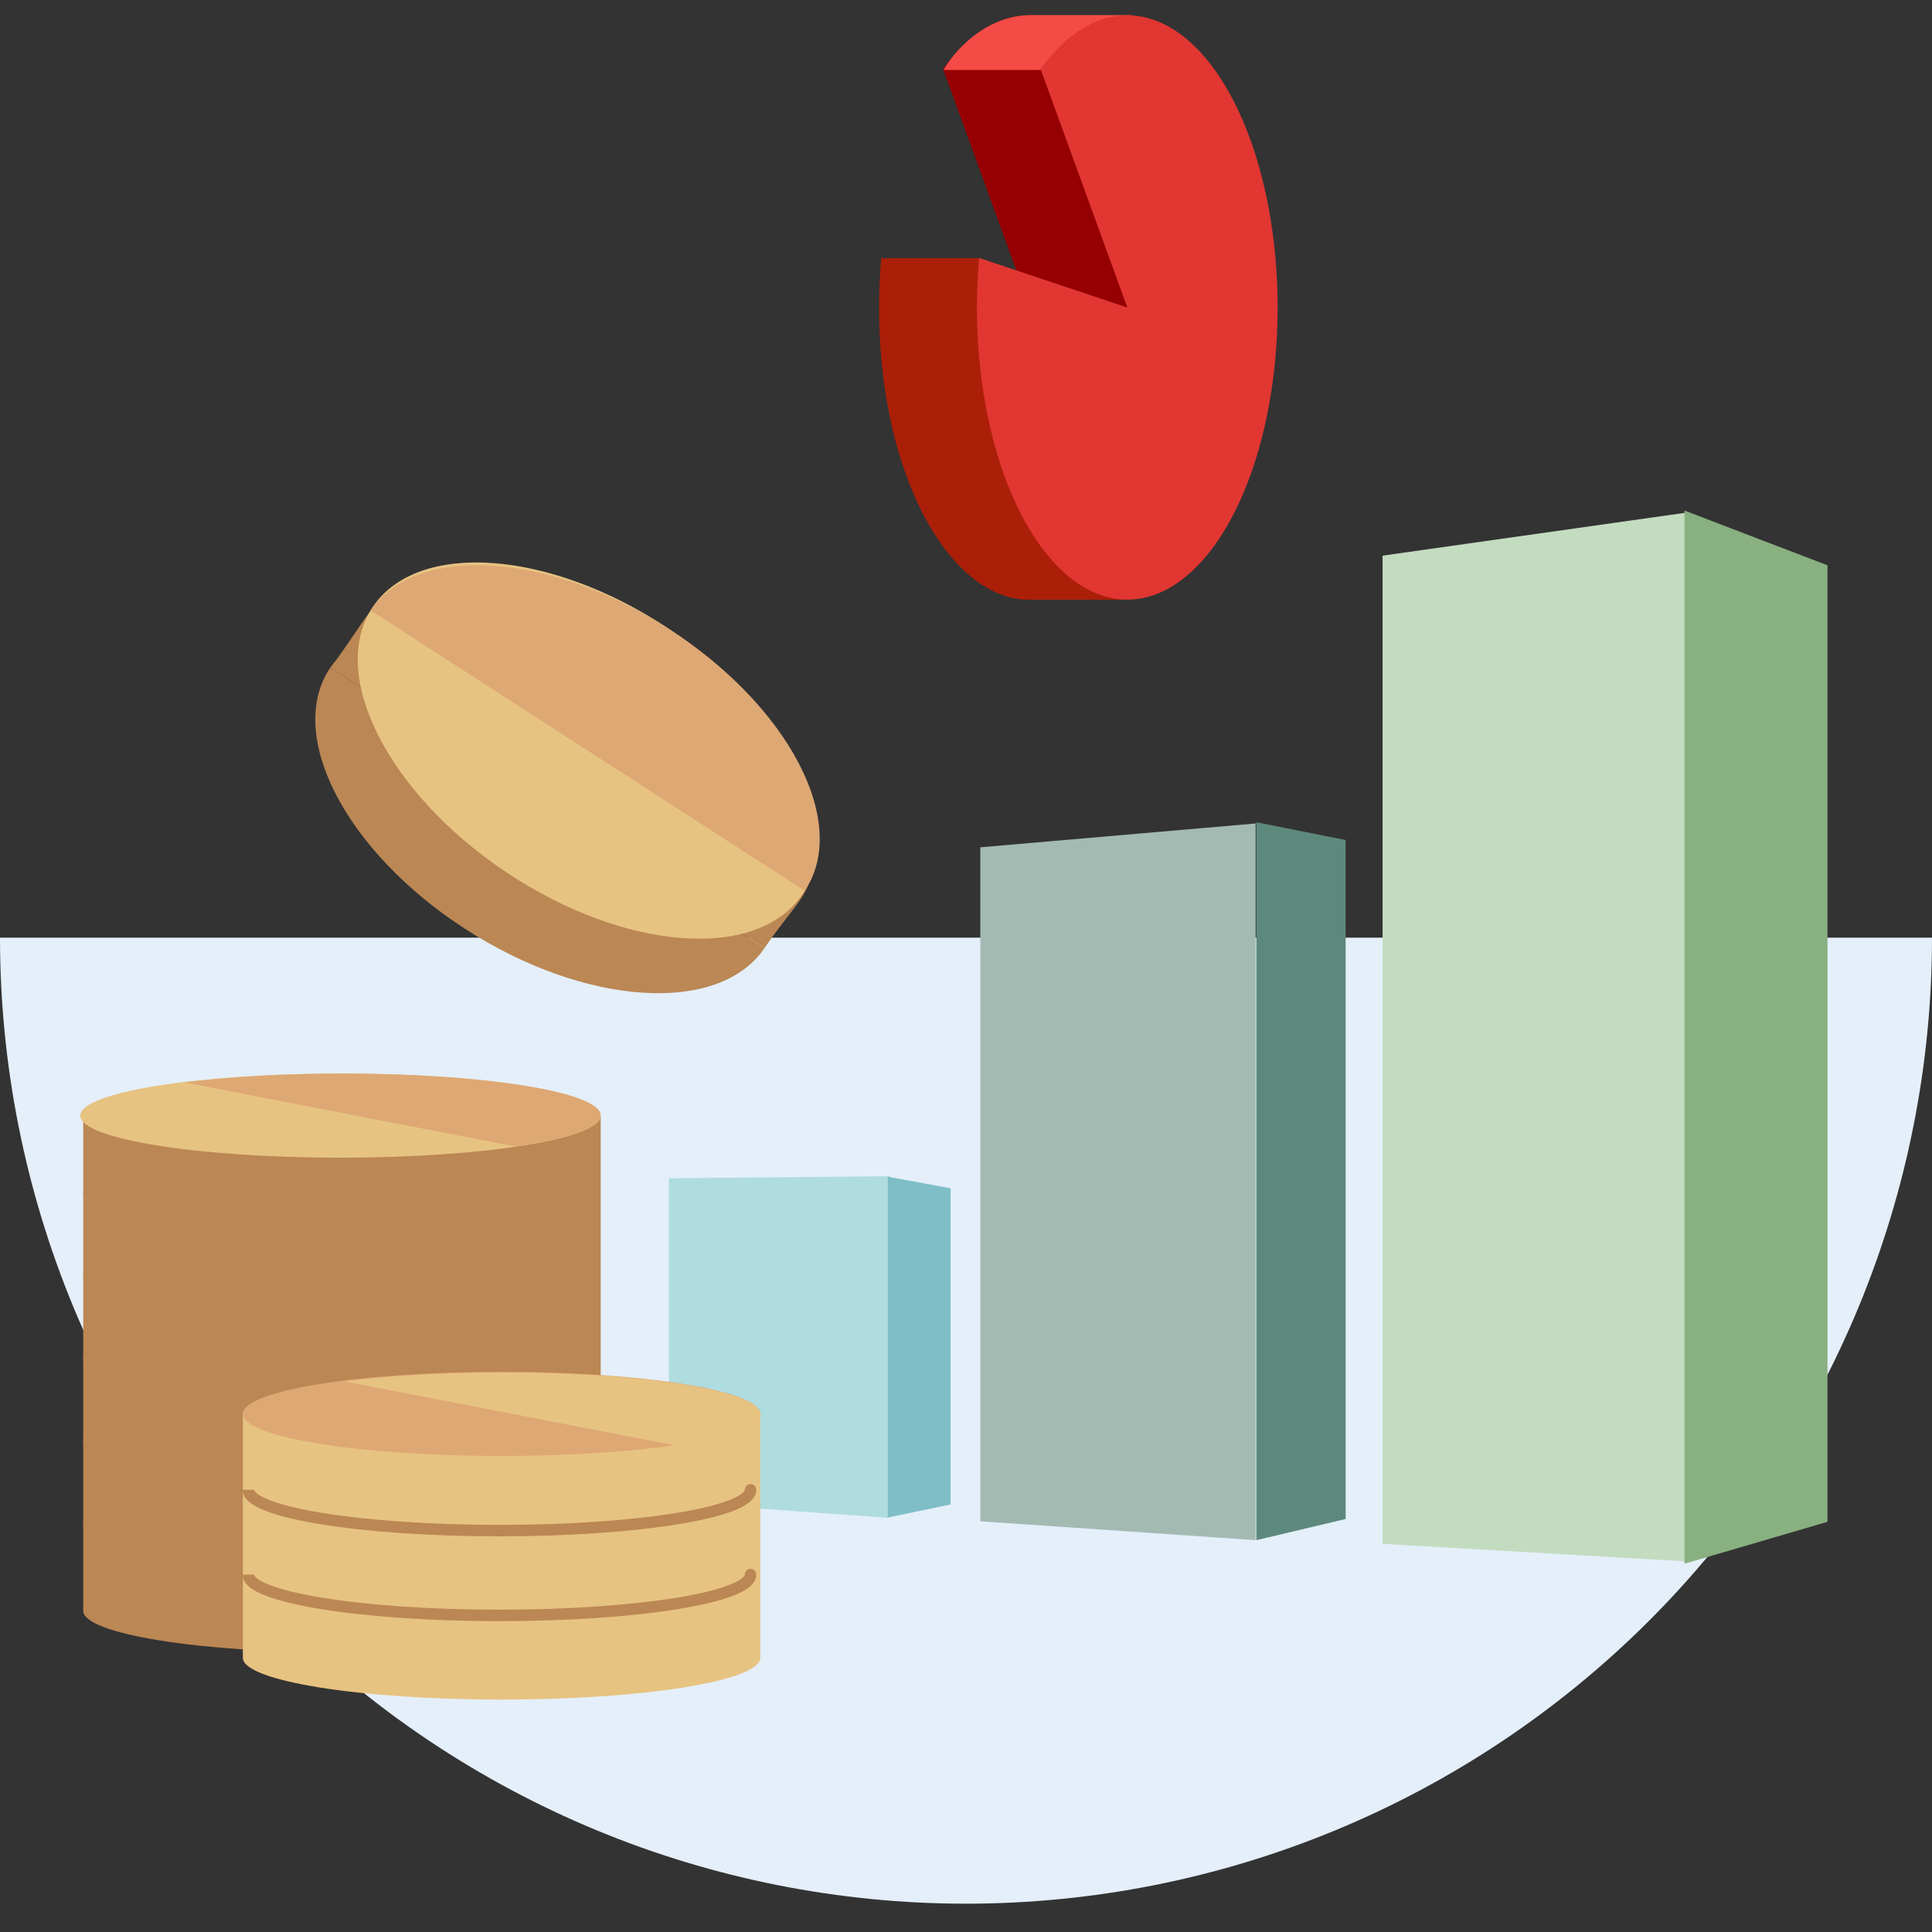
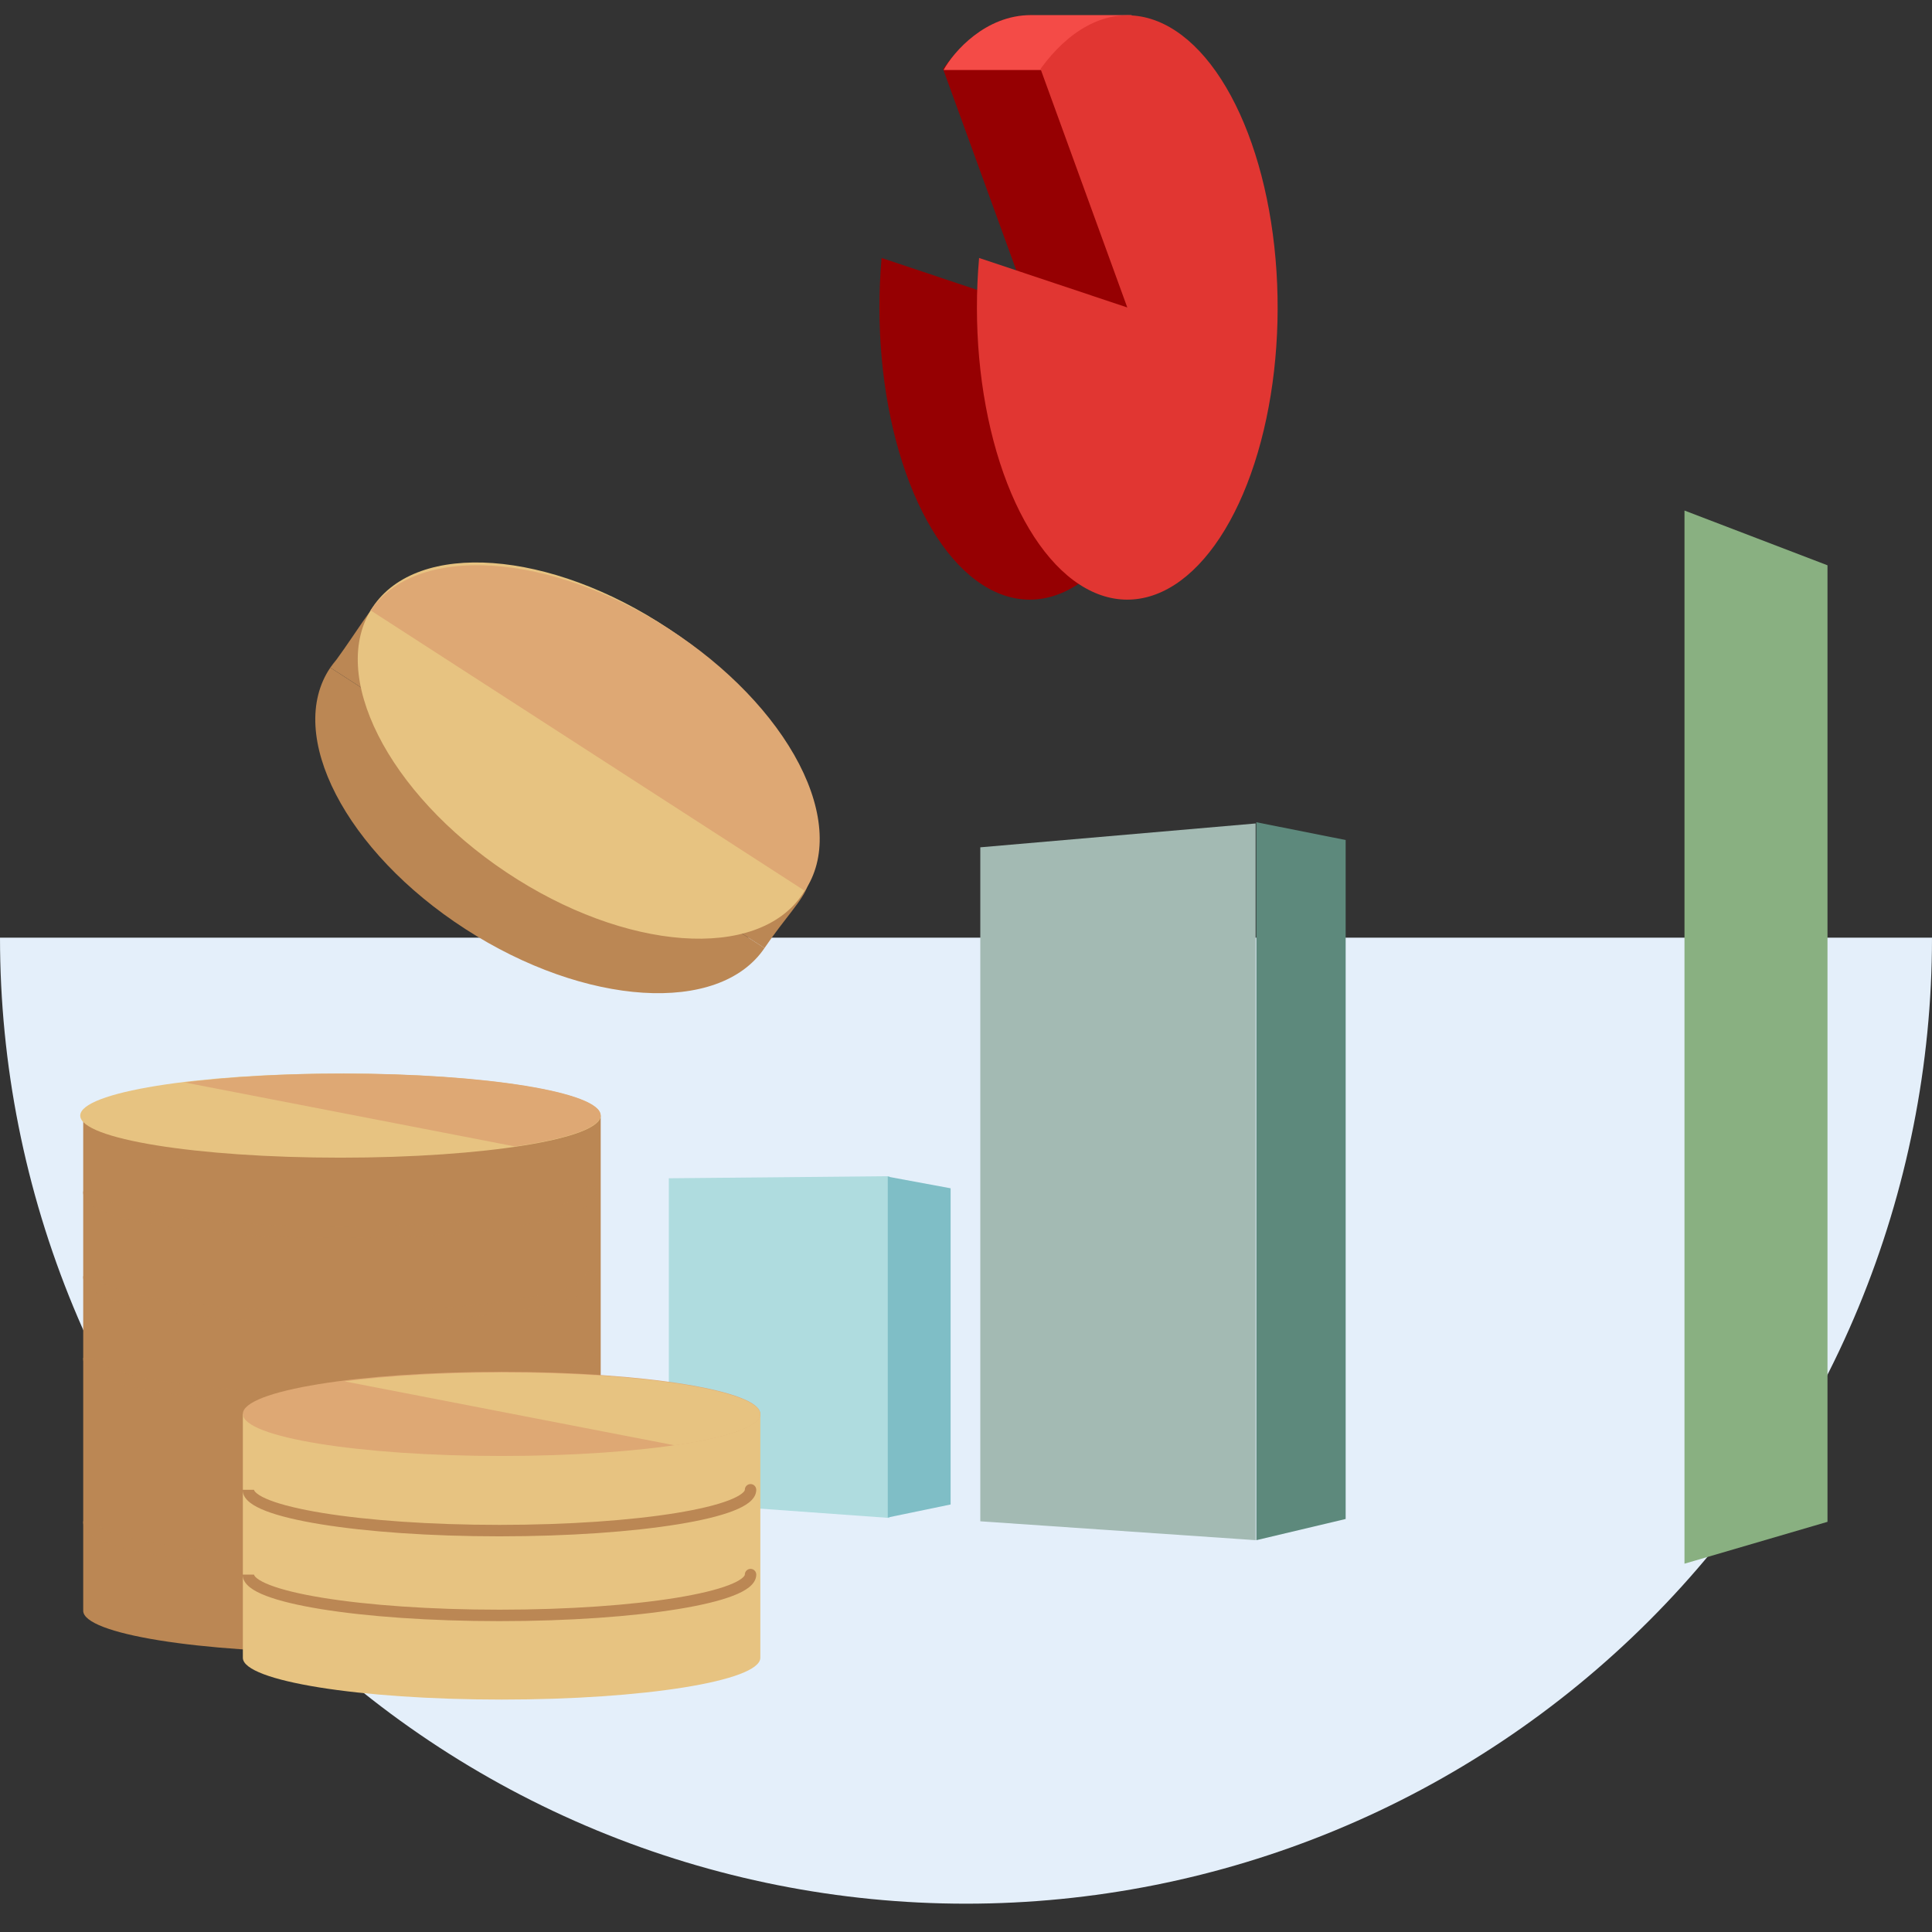
<svg xmlns="http://www.w3.org/2000/svg" width="128px" height="128px" viewBox="0 0 128 128" version="1.1">
  <rect x="0" y="0" width="128" height="128" fill="#333333" stroke="none" />
  <title>01_Basics_Icons_Illustrations/06_illustrations_128x128/Product/z06-investment</title>
  <g id="01_Basics_Icons_Illustrations/06_illustrations_128x128/Product/z06-investment" stroke="none" stroke-width="1" fill="none" fill-rule="evenodd">
    <g id="128x128_z06-investment" transform="translate(0, 1)">
      <path d="M128,61.124 C128,69.529 126.344,77.851 123.129,85.616 C119.912,93.381 115.198,100.436 109.255,106.379 C103.312,112.322 96.256,117.036 88.492,120.253 C80.727,123.469 72.404,125.124 64,125.124 C55.595,125.124 47.273,123.469 39.508,120.253 C31.743,117.036 24.688,112.322 18.745,106.379 C12.802,100.436 8.088,93.381 4.872,85.616 C1.655,77.851 0,69.529 0,61.124 L64,61.124 L128,61.124 Z" id="Path" fill="#E4EFFA" fill-rule="nonzero" />
-       <polygon id="Path" fill="#C3DCBF" fill-rule="nonzero" points="91.599 35.813 91.599 53.27 91.599 77.276 91.599 101.282 111.645 102.442 111.645 32.974" />
      <polygon id="Path" fill="#89B081" fill-rule="nonzero" points="121.076 99.825 111.602 102.599 111.602 32.825 121.076 36.452" />
      <polygon id="Path" fill="#A3BAB3" fill-rule="nonzero" points="83.188 53.557 64.947 55.137 64.947 77.463 64.947 99.79 83.188 101.04 83.188 77.299" />
      <polygon id="Path" fill="#5D897C" fill-rule="nonzero" points="83.234 53.475 89.153 54.653 89.153 99.637 83.234 101.041" />
      <polygon id="Path" fill="#AFDCDF" fill-rule="nonzero" points="44.311 77.064 44.311 98.516 58.935 99.569 58.935 76.925" />
      <polygon id="Path" fill="#7FBEC6" fill-rule="nonzero" points="58.817 76.957 62.981 77.727 62.981 98.676 58.817 99.538" />
      <path d="M5.513,72.912 L39.798,72.912 L39.798,105.666 L39.795,105.666 C39.797,105.682 39.798,105.699 39.798,105.715 C39.798,107.247 32.123,108.487 22.655,108.487 C13.188,108.487 5.513,107.247 5.513,105.715 C5.513,105.699 5.514,105.682 5.516,105.666 L5.513,105.666 L5.513,72.912 Z" id="Path" fill="#BB8754" fill-rule="nonzero" />
      <g id="Group" opacity="0.6" style="mix-blend-mode: multiply;" transform="translate(5.498, 77.56)" fill="#BB8754" fill-rule="nonzero">
        <path d="M33.274,0.379 C33.274,0.17 33.444,0 33.653,0 C33.862,0 34.032,0.17 34.032,0.379 L33.274,0.379 Z M0.759,0.379 C0.759,0.396 0.769,0.481 0.953,0.627 C1.131,0.769 1.418,0.922 1.823,1.078 C2.629,1.388 3.817,1.674 5.313,1.917 C8.298,2.403 12.436,2.705 17.016,2.705 L17.016,3.463 C12.408,3.463 8.228,3.16 5.191,2.666 C3.676,2.42 2.428,2.123 1.551,1.786 C1.114,1.618 0.746,1.432 0.481,1.221 C0.222,1.015 0,0.736 0,0.379 L0.759,0.379 Z M17.016,2.705 C21.596,2.705 25.734,2.403 28.719,1.917 C30.215,1.674 31.403,1.388 32.21,1.078 C32.615,0.922 32.901,0.769 33.079,0.627 C33.263,0.481 33.274,0.396 33.274,0.379 L34.032,0.379 C34.032,0.736 33.81,1.015 33.551,1.221 C33.286,1.432 32.919,1.618 32.482,1.786 C31.604,2.123 30.356,2.42 28.841,2.666 C25.805,3.16 21.624,3.463 17.016,3.463 L17.016,2.705 Z" id="Shape" />
      </g>
      <g id="Group" opacity="0.6" style="mix-blend-mode: multiply;" transform="translate(5.498, 83.179)" fill="#BB8754" fill-rule="nonzero">
        <path d="M33.274,0.379 C33.274,0.17 33.444,0 33.653,0 C33.862,0 34.032,0.17 34.032,0.379 L33.274,0.379 Z M0.759,0.379 C0.759,0.396 0.769,0.481 0.953,0.627 C1.131,0.769 1.418,0.922 1.823,1.078 C2.629,1.388 3.817,1.674 5.313,1.917 C8.298,2.403 12.436,2.705 17.016,2.705 L17.016,3.463 C12.408,3.463 8.228,3.16 5.191,2.666 C3.676,2.42 2.428,2.123 1.551,1.786 C1.114,1.618 0.746,1.432 0.481,1.221 C0.222,1.015 0,0.736 0,0.379 L0.759,0.379 Z M17.016,2.705 C21.596,2.705 25.734,2.403 28.719,1.917 C30.215,1.674 31.403,1.388 32.21,1.078 C32.615,0.922 32.901,0.769 33.079,0.627 C33.263,0.481 33.274,0.396 33.274,0.379 L34.032,0.379 C34.032,0.736 33.81,1.015 33.551,1.221 C33.286,1.432 32.919,1.618 32.482,1.786 C31.604,2.123 30.356,2.42 28.841,2.666 C25.805,3.16 21.624,3.463 17.016,3.463 L17.016,2.705 Z" id="Shape" />
      </g>
      <g id="Group" opacity="0.6" style="mix-blend-mode: multiply;" transform="translate(5.498, 88.59)" fill="#BB8754" fill-rule="nonzero">
        <path d="M33.274,0.379 C33.274,0.17 33.444,0 33.653,0 C33.862,0 34.032,0.17 34.032,0.379 L33.274,0.379 Z M0.759,0.379 C0.759,0.396 0.769,0.481 0.953,0.627 C1.131,0.769 1.418,0.922 1.823,1.078 C2.629,1.388 3.817,1.674 5.313,1.917 C8.298,2.403 12.436,2.705 17.016,2.705 L17.016,3.463 C12.408,3.463 8.228,3.16 5.191,2.666 C3.676,2.42 2.428,2.123 1.551,1.786 C1.114,1.618 0.746,1.432 0.481,1.221 C0.222,1.015 0,0.736 0,0.379 L0.759,0.379 Z M17.016,2.705 C21.596,2.705 25.734,2.403 28.719,1.917 C30.215,1.674 31.403,1.388 32.21,1.078 C32.615,0.922 32.901,0.769 33.079,0.627 C33.263,0.481 33.274,0.396 33.274,0.379 L34.032,0.379 C34.032,0.736 33.81,1.015 33.551,1.221 C33.286,1.432 32.919,1.618 32.482,1.786 C31.604,2.123 30.356,2.42 28.841,2.666 C25.805,3.16 21.624,3.463 17.016,3.463 L17.016,2.705 Z" id="Shape" />
      </g>
      <g id="Group" opacity="0.6" style="mix-blend-mode: multiply;" transform="translate(5.498, 93.999)" fill="#BB8754" fill-rule="nonzero">
-         <path d="M33.274,0.379 C33.274,0.17 33.444,0 33.653,0 C33.862,0 34.032,0.17 34.032,0.379 L33.274,0.379 Z M0.759,0.379 C0.759,0.396 0.769,0.481 0.953,0.627 C1.131,0.769 1.418,0.922 1.823,1.078 C2.629,1.388 3.817,1.674 5.313,1.917 C8.298,2.403 12.436,2.705 17.016,2.705 L17.016,3.463 C12.408,3.463 8.228,3.159 5.191,2.666 C3.676,2.42 2.428,2.123 1.551,1.786 C1.114,1.618 0.746,1.432 0.481,1.221 C0.222,1.015 0,0.736 0,0.379 L0.759,0.379 Z M17.016,2.705 C21.596,2.705 25.734,2.403 28.719,1.917 C30.215,1.674 31.403,1.388 32.21,1.078 C32.615,0.922 32.901,0.769 33.079,0.627 C33.263,0.481 33.274,0.396 33.274,0.379 L34.032,0.379 C34.032,0.736 33.81,1.015 33.551,1.221 C33.286,1.432 32.919,1.618 32.482,1.786 C31.604,2.123 30.356,2.42 28.841,2.666 C25.805,3.159 21.624,3.463 17.016,3.463 L17.016,2.705 Z" id="Shape" />
-       </g>
+         </g>
      <g id="Group" opacity="0.6" style="mix-blend-mode: multiply;" transform="translate(5.498, 99.411)" fill="#BB8754" fill-rule="nonzero">
        <path d="M33.274,0.38 C33.274,0.17 33.444,-5.55111512e-17 33.653,-5.55111512e-17 C33.862,-5.55111512e-17 34.032,0.17 34.032,0.38 L33.274,0.38 Z M0.759,0.38 C0.759,0.397 0.769,0.482 0.953,0.628 C1.131,0.77 1.418,0.923 1.823,1.078 C2.629,1.388 3.817,1.674 5.313,1.918 C8.298,2.403 12.436,2.705 17.016,2.705 L17.016,3.463 C12.408,3.463 8.228,3.16 5.191,2.667 C3.676,2.42 2.428,2.124 1.551,1.786 C1.114,1.618 0.746,1.432 0.481,1.221 C0.222,1.015 0,0.736 0,0.38 L0.759,0.38 Z M17.016,2.705 C21.596,2.705 25.734,2.403 28.719,1.918 C30.215,1.674 31.403,1.388 32.21,1.078 C32.615,0.923 32.901,0.77 33.079,0.628 C33.263,0.482 33.274,0.397 33.274,0.38 L34.032,0.38 C34.032,0.736 33.81,1.015 33.551,1.221 C33.286,1.432 32.919,1.618 32.482,1.786 C31.604,2.124 30.356,2.42 28.841,2.667 C25.805,3.16 21.624,3.463 17.016,3.463 L17.016,2.705 Z" id="Shape" />
      </g>
      <ellipse id="Oval" fill="#E7C381" fill-rule="nonzero" transform="translate(22.557, 72.912) scale(-1, 1) translate(-22.557, -72.912)" cx="22.557" cy="72.912" rx="17.241" ry="2.787" />
      <path d="M16.09,92.675 L50.374,92.675 L50.374,108.831 L50.374,108.847 L50.374,108.847 C50.321,110.369 42.667,111.601 33.232,111.601 C23.797,111.601 16.143,110.369 16.09,108.847 L16.09,108.847 L16.09,108.831 L16.09,92.675 Z" id="Path" fill="#E7C381" />
      <ellipse id="Oval" fill="#DEA874" fill-rule="nonzero" transform="translate(33.232, 92.675) scale(-1, 1) translate(-33.232, -92.675)" cx="33.232" cy="92.675" rx="17.142" ry="2.787" />
      <path d="M49.347,97.703 C49.347,97.493 49.516,97.323 49.726,97.323 C49.935,97.323 50.105,97.493 50.105,97.703 L49.347,97.703 Z M16.831,97.703 C16.831,97.72 16.842,97.805 17.026,97.95 C17.204,98.092 17.491,98.245 17.896,98.401 C18.702,98.711 19.89,98.997 21.386,99.241 C24.371,99.726 28.509,100.027 33.089,100.027 L33.089,100.786 C28.481,100.786 24.3,100.483 21.264,99.989 C19.749,99.743 18.501,99.447 17.623,99.109 C17.187,98.941 16.819,98.755 16.554,98.544 C16.295,98.338 16.073,98.058 16.073,97.703 L16.831,97.703 Z M33.089,100.027 C37.669,100.027 41.807,99.726 44.792,99.241 C46.288,98.997 47.476,98.711 48.282,98.401 C48.688,98.245 48.974,98.092 49.152,97.95 C49.336,97.805 49.347,97.72 49.347,97.703 L50.105,97.703 C50.105,98.058 49.883,98.338 49.624,98.544 C49.359,98.755 48.991,98.941 48.555,99.109 C47.677,99.447 46.429,99.743 44.914,99.989 C41.878,100.483 37.697,100.786 33.089,100.786 L33.089,100.027 Z" id="Shape" fill="#BB8754" fill-rule="nonzero" />
      <path d="M49.347,103.321 C49.347,103.111 49.516,102.941 49.726,102.941 C49.935,102.941 50.105,103.111 50.105,103.321 L49.347,103.321 Z M16.831,103.321 C16.831,103.338 16.842,103.423 17.026,103.569 C17.204,103.71 17.491,103.863 17.896,104.019 C18.702,104.329 19.89,104.616 21.386,104.859 C24.371,105.344 28.509,105.646 33.089,105.646 L33.089,106.404 C28.481,106.404 24.3,106.101 21.264,105.607 C19.749,105.361 18.501,105.065 17.623,104.727 C17.187,104.559 16.819,104.373 16.554,104.162 C16.295,103.956 16.073,103.676 16.073,103.321 L16.831,103.321 Z M33.089,105.646 C37.669,105.646 41.807,105.344 44.792,104.859 C46.288,104.616 47.476,104.329 48.282,104.019 C48.688,103.863 48.974,103.71 49.152,103.569 C49.336,103.423 49.347,103.338 49.347,103.321 L50.105,103.321 C50.105,103.676 49.883,103.956 49.624,104.162 C49.359,104.373 48.991,104.559 48.555,104.727 C47.677,105.065 46.429,105.361 44.914,105.607 C41.878,106.101 37.697,106.404 33.089,106.404 L33.089,105.646 Z" id="Shape" fill="#BB8754" fill-rule="nonzero" />
      <path d="M30.835,60.553 C22.891,55.422 18.884,47.666 21.884,43.231 C22.013,43.041 22.152,42.86 22.302,42.688 L21.884,43.231 L50.65,61.812 C47.65,66.247 38.778,65.684 30.835,60.553 Z" id="Path" fill="#BB8754" />
      <path d="M50.65,61.812 L21.884,43.231 L22.302,42.688 C23.732,40.724 24.528,39.255 25.354,38.625 C27.075,37.313 28.269,38.716 30.998,40.373 L50.383,53.616 C52.748,55.302 54.005,56.127 53.516,57.665 C53.211,58.627 51.988,59.833 50.65,61.812 Z" id="Path" fill="#BB8754" fill-rule="nonzero" />
      <ellipse id="Oval" fill="#E7C381" fill-rule="nonzero" transform="translate(38.933, 48.728) scale(-1, 1) rotate(-33.703) translate(-38.933, -48.728)" cx="38.933" cy="48.728" rx="17.122" ry="9.696" />
      <path d="M24.551,39.438 C25.991,37.308 28.888,36.243 32.605,36.48 C36.321,36.716 40.551,38.233 44.366,40.697 C48.18,43.161 51.266,46.37 52.945,49.618 C54.623,52.867 54.757,55.888 53.316,58.018 L38.933,48.728 L24.551,39.438 Z" id="Path" fill="#DEA874" fill-rule="nonzero" />
      <path d="M22.825,90.518 L44.698,94.756 C48.181,94.25 50.372,93.513 50.372,92.694 C50.372,91.166 42.749,89.927 33.346,89.927 C29.375,89.927 25.721,90.148 22.825,90.518 Z" id="Path" fill="#E7C381" />
      <path d="M12.245,70.717 L34.118,74.955 C37.6,74.449 39.792,73.712 39.792,72.893 C39.792,71.364 32.169,70.125 22.766,70.125 C18.794,70.125 15.141,70.346 12.245,70.717 Z" id="Path" fill="#DEA874" />
      <path d="M62.478,3.563 C64.36,0.978 66.645,-0.258 68.944,0.065 C71.242,0.388 73.412,2.249 75.084,5.332 C76.756,8.415 77.825,12.529 78.111,16.973 C78.396,21.417 77.88,25.915 76.65,29.702 C75.42,33.49 73.552,36.331 71.365,37.742 C69.178,39.153 66.806,39.047 64.655,37.442 C62.503,35.836 60.705,32.831 59.566,28.938 C58.427,25.045 58.018,20.505 58.408,16.091 L68.226,19.371 L62.478,3.563 Z" id="Path" fill="#960002" fill-rule="nonzero" />
      <path d="M62.512,3.64 L69.034,3.64 L74.991,-8.87713762e-16 L68.309,-8.87713762e-16 C65.282,-8.87713762e-16 63.183,2.427 62.512,3.64 Z" id="Path" fill="#F44B47" fill-rule="nonzero" />
-       <path d="M64.868,16.107 L58.382,16.107 C57.328,28.932 62.506,38.73 68.147,38.73 L74.958,38.73 L64.868,16.107 Z" id="Path" fill="#AB1F08" fill-rule="nonzero" />
      <path d="M68.937,3.562 C70.819,0.978 73.105,-0.258 75.403,0.065 C77.702,0.388 79.872,2.249 81.543,5.332 C83.215,8.415 84.285,12.529 84.57,16.973 C84.856,21.417 84.34,25.915 83.11,29.702 C81.88,33.49 80.012,36.331 77.825,37.742 C75.637,39.153 73.266,39.047 71.114,37.442 C68.963,35.836 67.165,32.831 66.025,28.938 C64.886,25.045 64.477,20.505 64.868,16.091 L74.686,19.371 L68.937,3.562 Z" id="Path" fill="#E13632" fill-rule="nonzero" />
    </g>
    <polygon id="BG" fill-opacity="0" fill="#FFFFFF" points="0 128 128 128 128 0 0 0" />
  </g>
</svg>